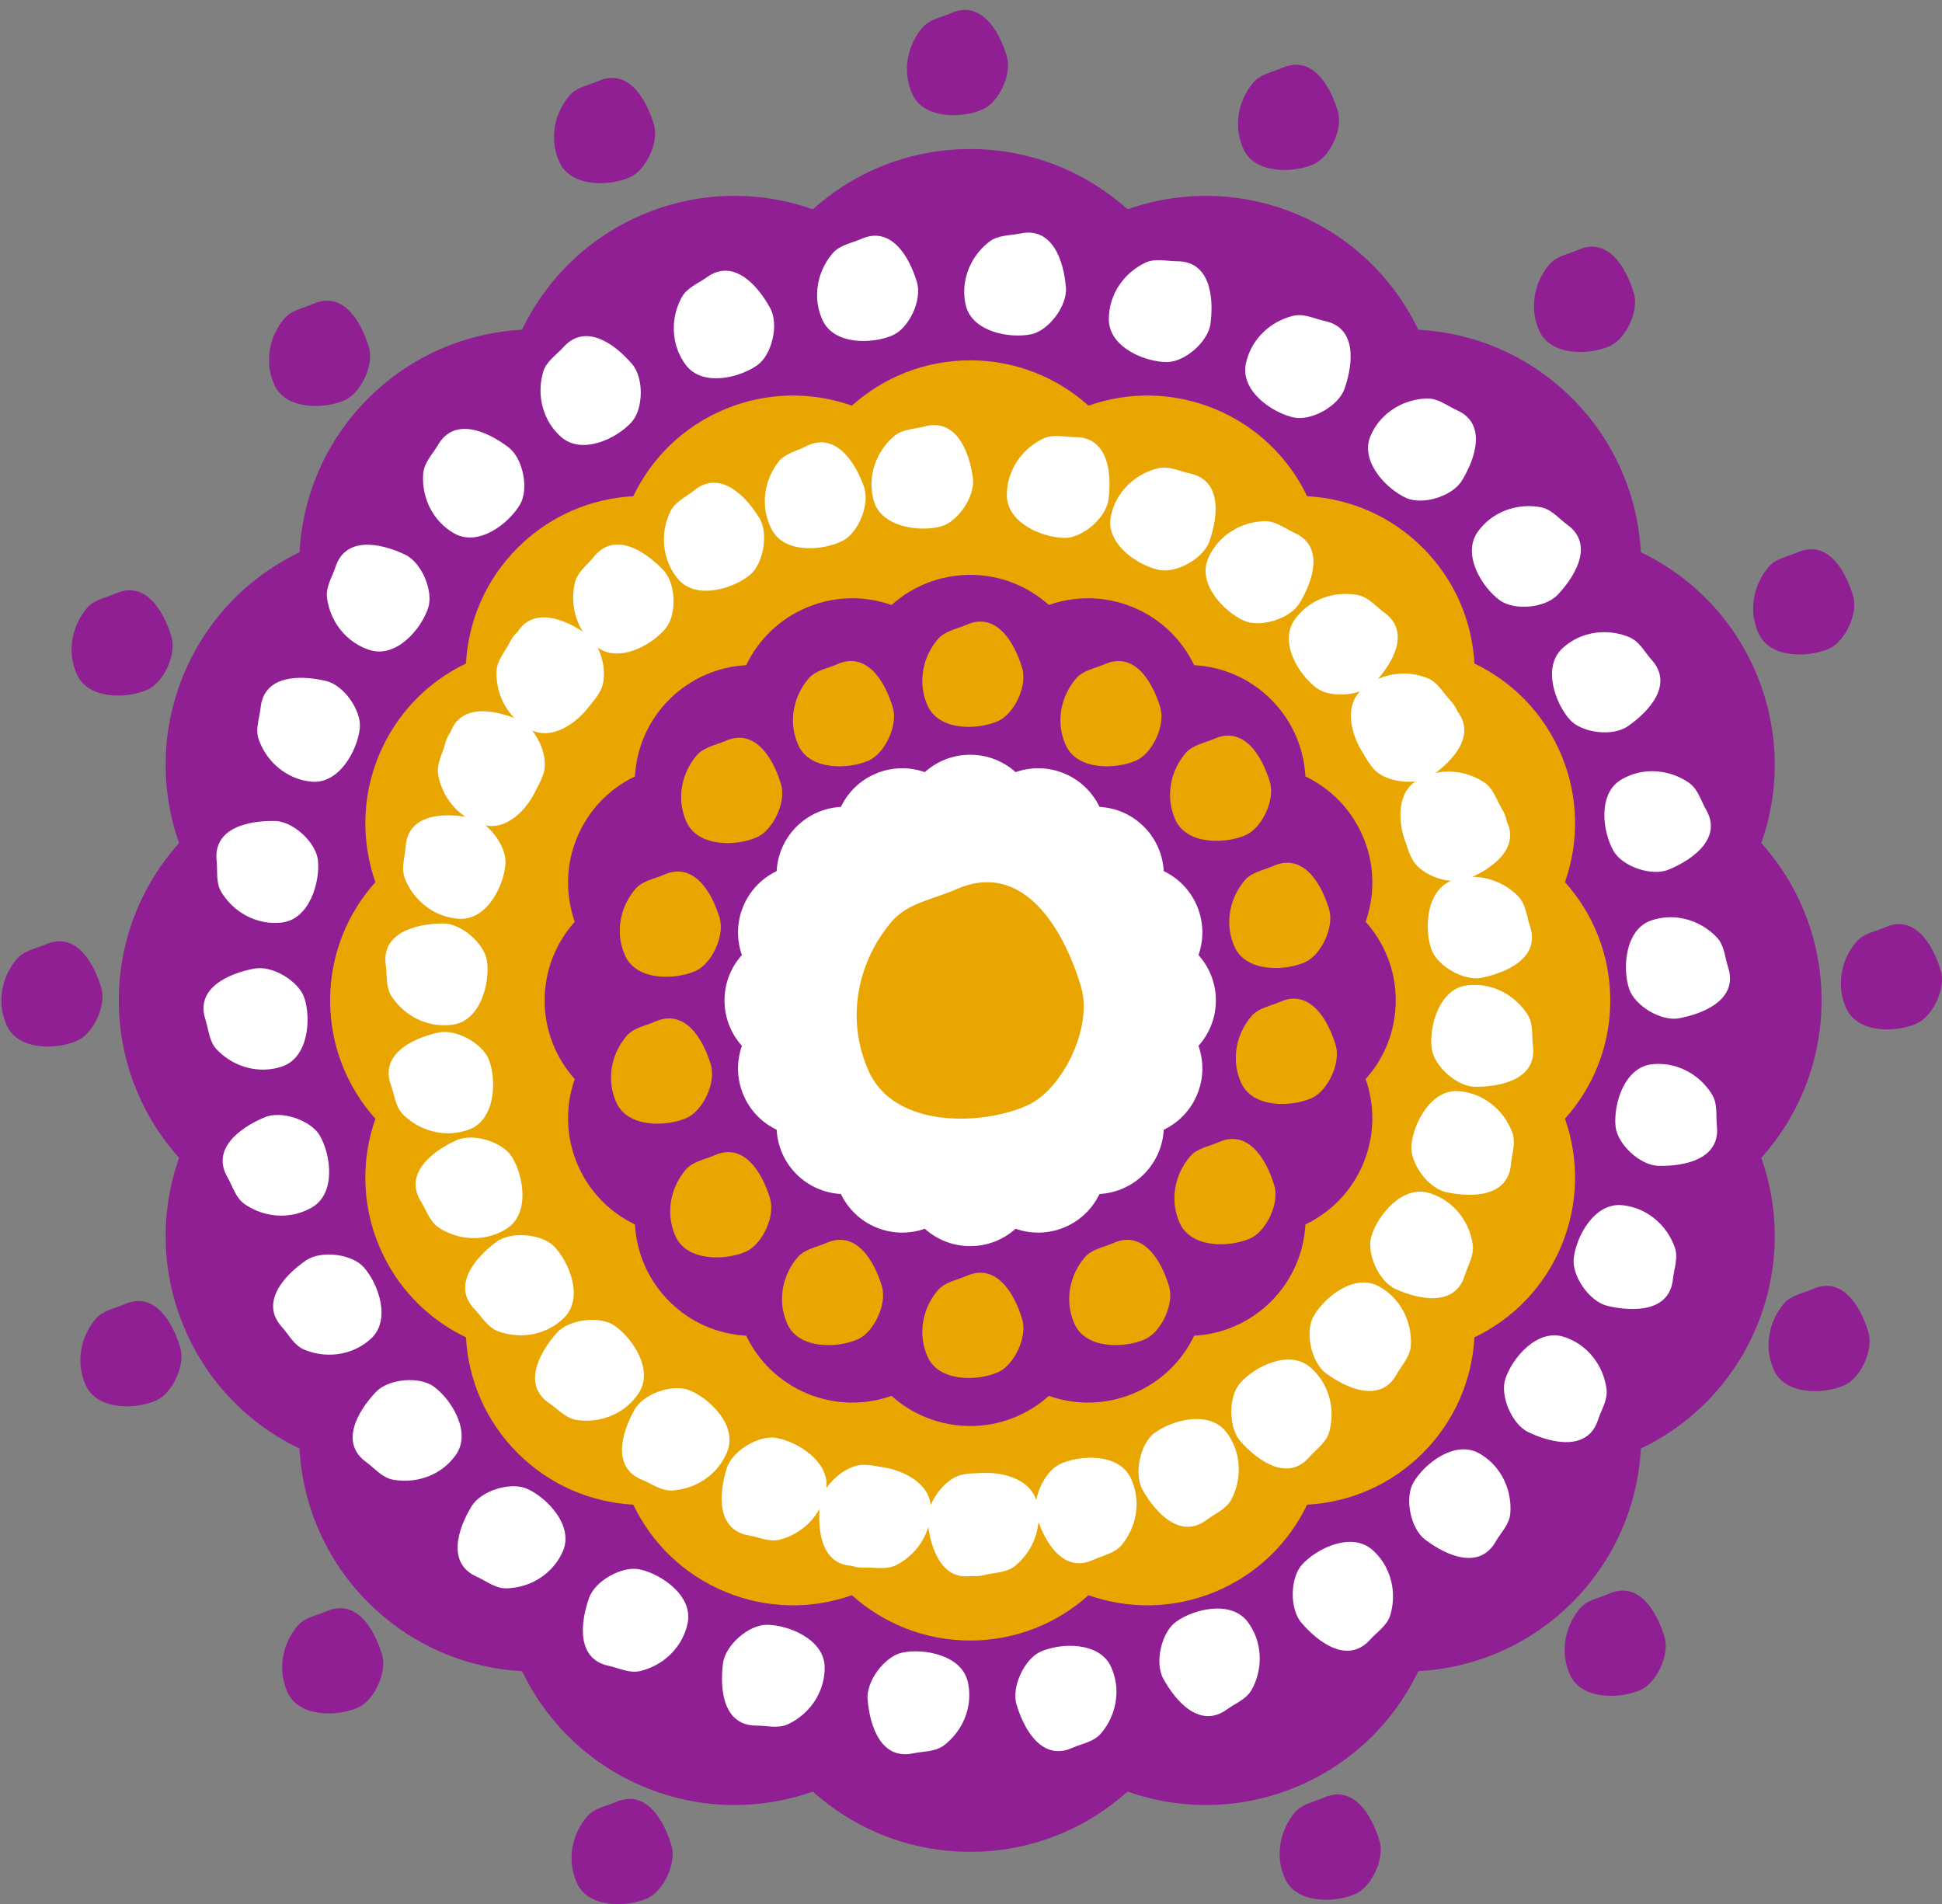
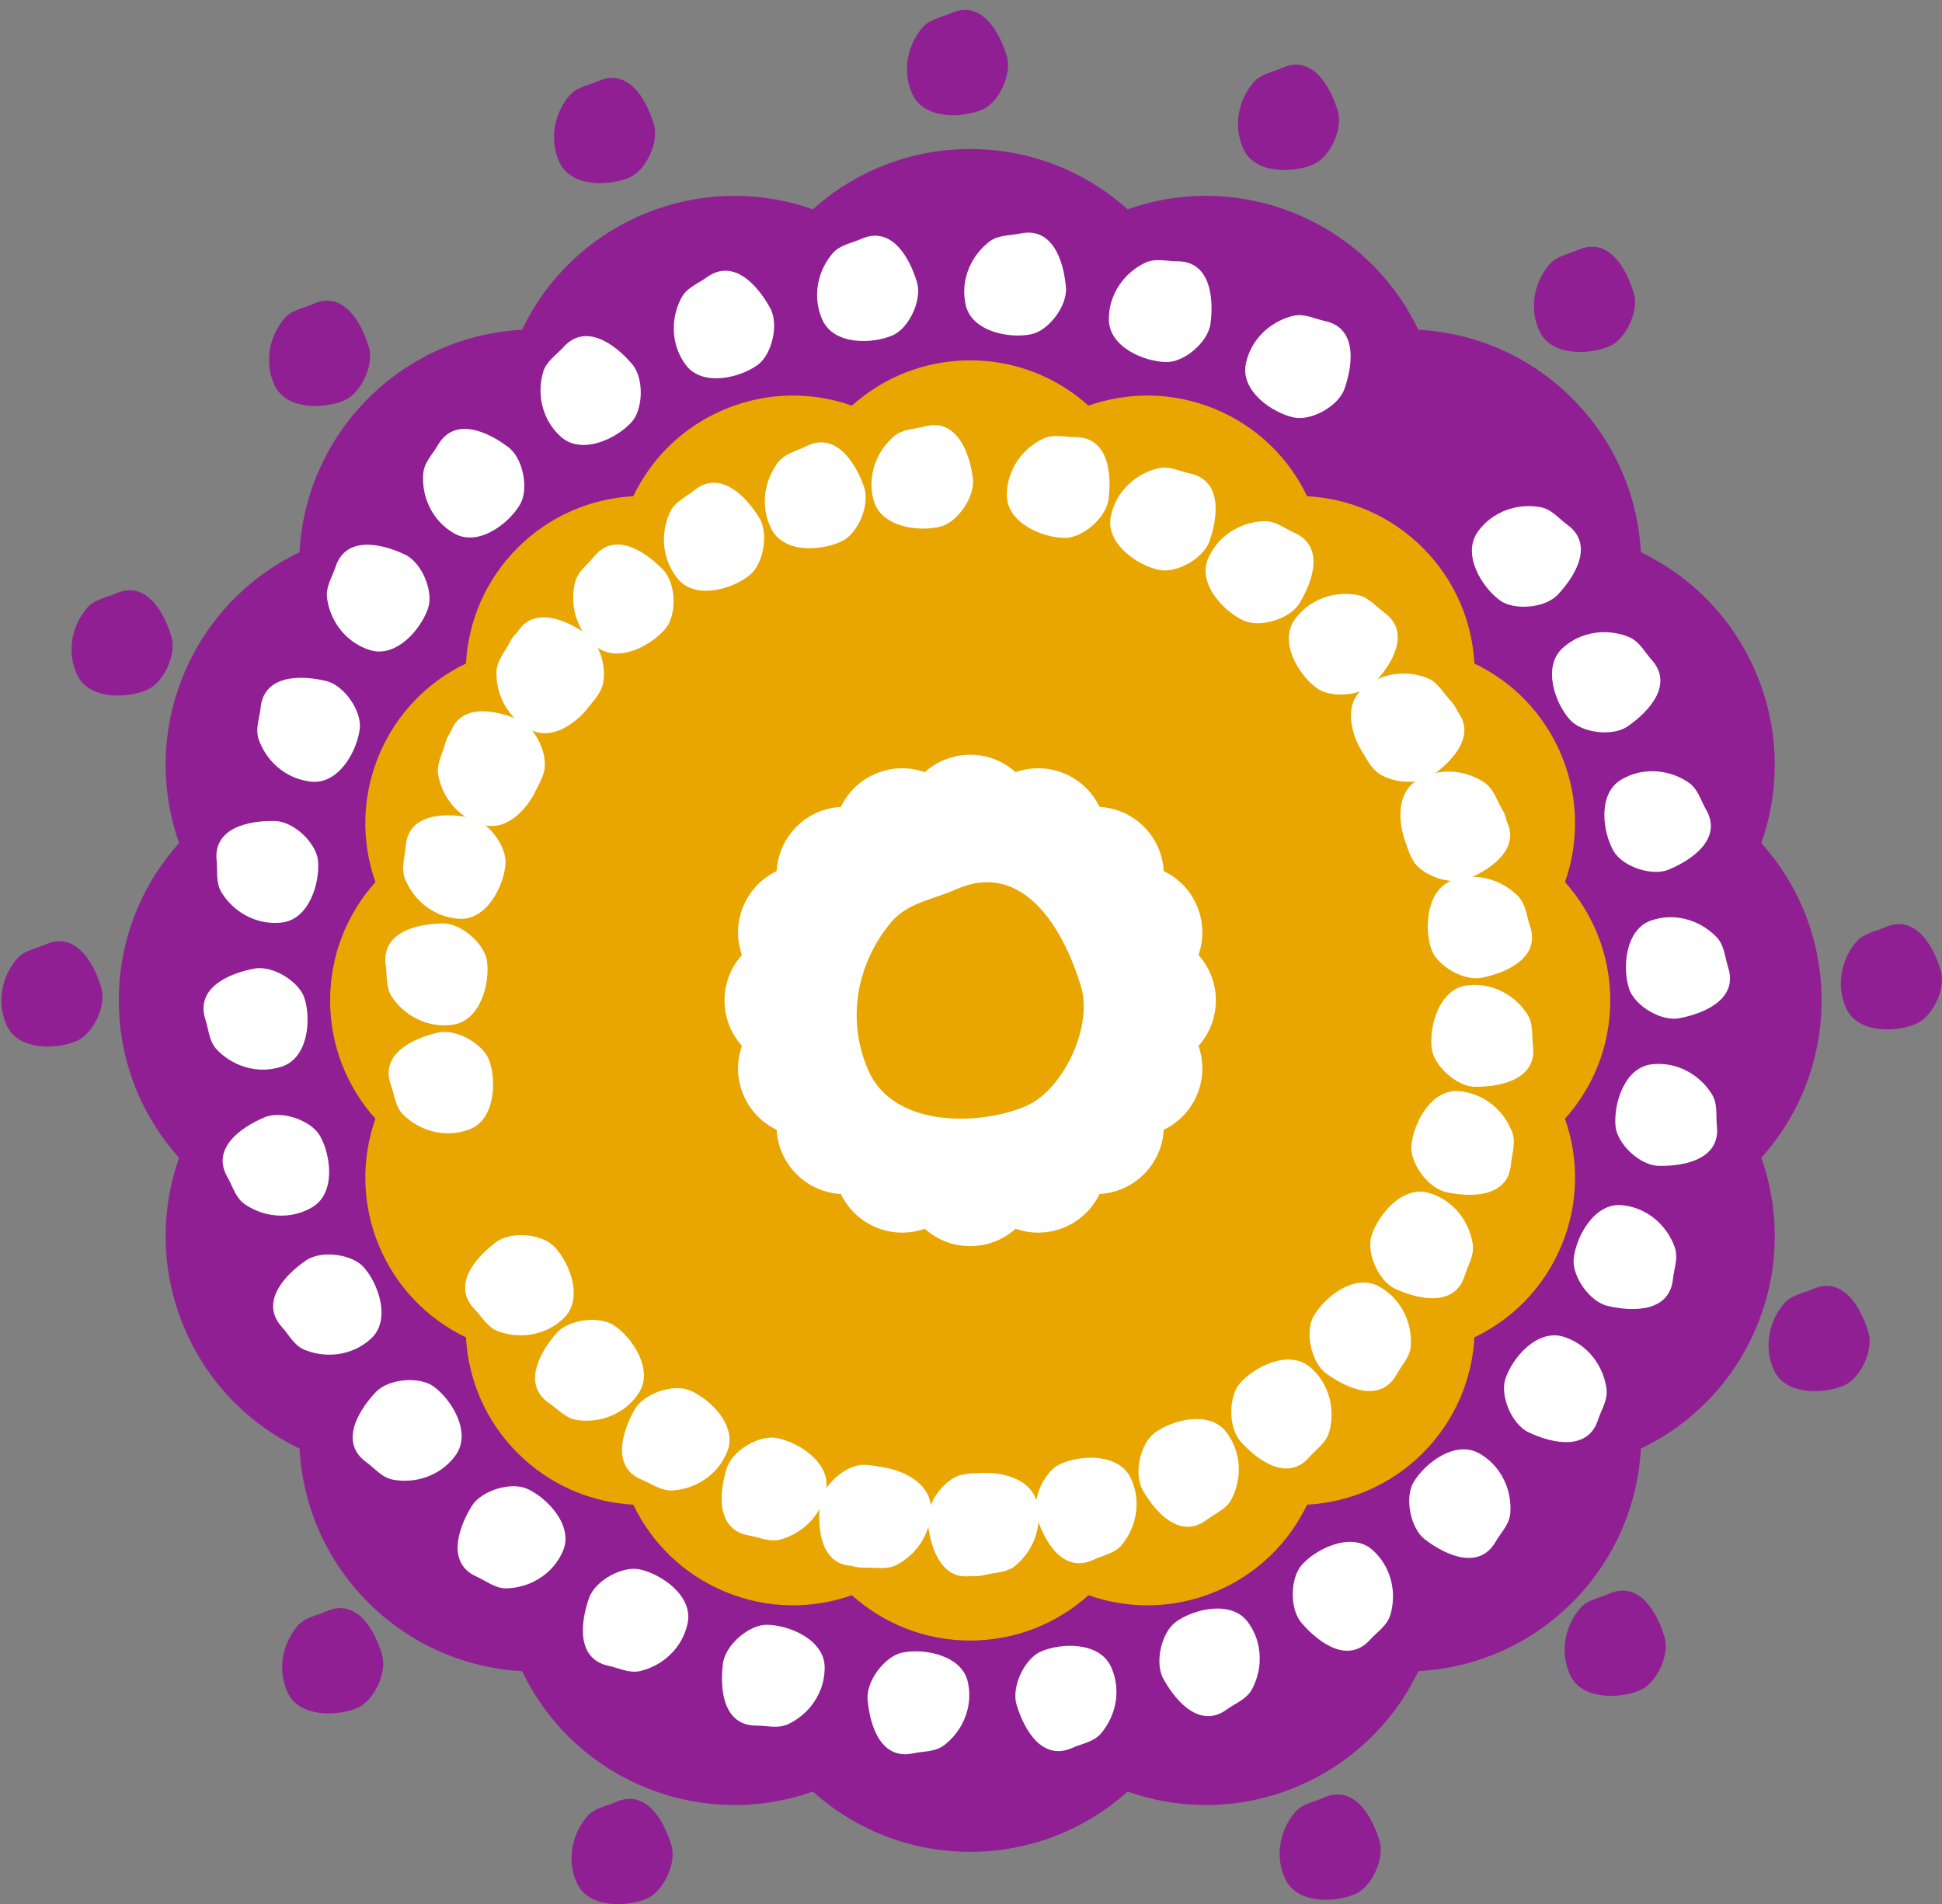
<svg xmlns="http://www.w3.org/2000/svg" fill="#000000" height="2362" preserveAspectRatio="xMidYMid meet" version="1" viewBox="-1.7 -12.3 2409.0 2362.0" width="2409" zoomAndPan="magnify">
  <rect x="-1.7" y="-12.3" width="2409.0" height="2362.0" fill="#808080" stroke="none" />
  <defs>
    <clipPath id="a">
      <path d="M 2281 1134 L 2407.262 1134 L 2407.262 1265 L 2281 1265 Z M 2281 1134" />
    </clipPath>
    <clipPath id="b">
      <path d="M 707 2219 L 833 2219 L 833 2349.691 L 707 2349.691 Z M 707 2219" />
    </clipPath>
  </defs>
  <g>
    <g id="change1_3">
      <path d="M 1201.801 172.57 C 1276.82 172.57 1345.238 200.852 1397.012 247.309 C 1462.609 224.199 1536.641 224.25 1605.961 252.961 C 1675.262 281.672 1727.648 333.98 1757.691 396.719 C 1827.16 400.461 1895.539 428.852 1948.578 481.898 C 2001.621 534.941 2030.012 603.32 2033.762 672.781 C 2096.488 702.82 2148.801 755.211 2177.52 824.512 C 2206.23 893.828 2206.27 967.859 2183.16 1033.469 C 2229.629 1085.238 2257.898 1153.648 2257.898 1228.68 C 2257.898 1303.691 2229.629 1372.109 2183.16 1423.879 C 2206.27 1489.48 2206.23 1563.512 2177.512 1632.828 C 2148.801 1702.141 2096.488 1754.52 2033.762 1784.559 C 2030.012 1854.031 2001.621 1922.41 1948.578 1975.461 C 1895.539 2028.512 1827.16 2056.879 1757.691 2060.629 C 1727.648 2123.371 1675.262 2175.68 1605.961 2204.391 C 1536.641 2233.102 1462.609 2233.141 1397.012 2210.031 C 1345.238 2256.5 1276.82 2284.77 1201.801 2284.77 C 1126.781 2284.77 1058.359 2256.5 1006.59 2210.031 C 940.988 2233.141 866.957 2233.102 797.645 2204.391 C 728.336 2175.672 675.945 2123.359 645.906 2060.629 C 576.445 2056.879 508.066 2028.488 455.02 1975.461 C 401.977 1922.398 373.594 1854.031 369.844 1784.559 C 307.105 1754.52 254.801 1702.141 226.086 1632.828 C 197.379 1563.512 197.328 1489.48 220.441 1423.879 C 173.98 1372.109 145.695 1303.691 145.695 1228.68 C 145.695 1153.648 173.98 1085.238 220.441 1033.469 C 197.328 967.859 197.379 893.828 226.086 824.52 C 254.801 755.211 307.109 702.82 369.844 672.781 C 373.594 603.32 401.977 534.941 455.02 481.898 C 508.066 428.852 576.445 400.469 645.906 396.719 C 675.945 333.98 728.336 281.672 797.645 252.961 C 866.957 224.25 940.988 224.199 1006.602 247.32 C 1058.359 200.859 1126.781 172.57 1201.801 172.57" fill="#901f93" fill-rule="evenodd" />
    </g>
    <g id="change2_1">
      <path d="M 1201.801 434.68 C 1258.199 434.68 1309.641 455.941 1348.551 490.871 C 1397.879 473.488 1453.539 473.531 1505.641 495.109 C 1557.75 516.699 1597.141 556.031 1619.738 603.199 C 1671.949 606.012 1723.359 627.352 1763.238 667.23 C 1803.121 707.109 1824.469 758.52 1827.281 810.738 C 1874.449 833.328 1913.781 872.711 1935.359 924.828 C 1956.949 976.93 1956.98 1032.59 1939.602 1081.922 C 1974.539 1120.828 1995.801 1172.27 1995.801 1228.68 C 1995.801 1285.07 1974.539 1336.52 1939.602 1375.43 C 1956.98 1424.75 1956.949 1480.422 1935.359 1532.531 C 1913.781 1584.629 1874.441 1624.012 1827.281 1646.609 C 1824.469 1698.828 1803.121 1750.23 1763.238 1790.121 C 1723.359 1830 1671.961 1851.34 1619.738 1854.148 C 1597.141 1901.32 1557.762 1940.648 1505.66 1962.23 C 1453.539 1983.82 1397.879 1983.859 1348.551 1966.469 C 1309.641 2001.41 1258.199 2022.672 1201.801 2022.672 C 1145.398 2022.672 1093.961 2001.41 1055.039 1966.469 C 1005.719 1983.859 950.059 1983.82 897.949 1962.23 C 845.844 1940.648 806.457 1901.32 783.867 1854.148 C 731.648 1851.34 680.246 1830 640.359 1790.109 C 600.473 1750.23 579.141 1698.828 576.32 1646.609 C 529.148 1624.012 489.824 1584.629 468.238 1532.531 C 446.656 1480.422 446.613 1424.75 463.996 1375.43 C 429.062 1336.52 407.801 1285.07 407.801 1228.68 C 407.801 1172.27 429.062 1120.828 463.996 1081.922 C 446.621 1032.59 446.66 976.93 468.246 924.828 C 489.824 872.711 529.152 833.328 576.32 810.738 C 579.141 758.52 600.473 707.109 640.359 667.23 C 680.246 627.352 731.648 606.012 783.867 603.199 C 806.457 556.02 845.844 516.699 897.949 495.109 C 950.059 473.531 1005.719 473.488 1055.039 490.871 C 1093.961 455.941 1145.398 434.68 1201.801 434.68" fill="#e9a600" fill-rule="evenodd" />
    </g>
    <g id="change1_4">
-       <path d="M 1201.801 700.781 C 1239.301 700.781 1273.5 714.91 1299.371 738.141 C 1332.16 726.578 1369.172 726.621 1403.809 740.969 C 1438.461 755.309 1464.648 781.461 1479.66 812.82 C 1514.391 814.699 1548.559 828.879 1575.078 855.398 C 1601.59 881.91 1615.781 916.09 1617.648 950.809 C 1649.012 965.828 1675.16 992.012 1689.52 1026.66 C 1703.859 1061.301 1703.891 1098.309 1692.328 1131.102 C 1715.559 1156.98 1729.691 1191.18 1729.691 1228.68 C 1729.691 1266.172 1715.559 1300.371 1692.328 1326.238 C 1703.891 1359.051 1703.859 1396.039 1689.52 1430.68 C 1675.16 1465.328 1649.012 1491.52 1617.648 1506.539 C 1615.781 1541.262 1601.59 1575.43 1575.078 1601.949 C 1548.559 1628.461 1514.391 1642.648 1479.66 1644.531 C 1464.648 1675.879 1438.461 1702.039 1403.809 1716.391 C 1369.172 1730.73 1332.16 1730.77 1299.371 1719.199 C 1273.5 1742.43 1239.301 1756.57 1201.801 1756.57 C 1164.301 1756.57 1130.102 1742.43 1104.23 1719.199 C 1071.43 1730.77 1034.43 1730.73 999.785 1716.391 C 965.141 1702.039 938.953 1675.879 923.941 1644.531 C 889.215 1642.648 855.035 1628.461 828.523 1601.949 C 802.012 1575.43 787.82 1541.262 785.945 1506.539 C 754.59 1491.52 728.445 1465.328 714.09 1430.68 C 699.742 1396.039 699.715 1359.051 711.273 1326.238 C 688.043 1300.371 673.91 1266.172 673.91 1228.68 C 673.91 1191.18 688.043 1156.98 711.273 1131.102 C 699.715 1098.309 699.742 1061.301 714.09 1026.66 C 728.445 992.012 754.59 965.828 785.945 950.809 C 787.82 916.09 802.012 881.91 828.523 855.398 C 855.035 828.879 889.215 814.699 923.941 812.82 C 938.953 781.461 965.141 755.309 999.785 740.969 C 1034.43 726.621 1071.441 726.578 1104.23 738.141 C 1130.102 714.922 1164.301 700.781 1201.801 700.781" fill="#901f93" fill-rule="evenodd" />
-     </g>
+       </g>
    <g id="change3_1">
      <path d="M 1201.801 923.91 C 1223.449 923.91 1243.191 932.07 1258.129 945.48 C 1277.059 938.809 1298.43 938.828 1318.43 947.109 C 1338.43 955.391 1353.539 970.488 1362.219 988.59 C 1382.262 989.68 1402 997.859 1417.301 1013.172 C 1432.609 1028.48 1440.801 1048.211 1441.879 1068.262 C 1459.98 1076.93 1475.078 1092.051 1483.371 1112.039 C 1491.648 1132.051 1491.672 1153.41 1484.988 1172.34 C 1498.398 1187.281 1506.559 1207.02 1506.559 1228.68 C 1506.559 1250.32 1498.398 1270.059 1484.988 1285 C 1491.672 1303.93 1491.648 1325.301 1483.371 1345.301 C 1475.078 1365.309 1459.98 1380.43 1441.879 1389.09 C 1440.801 1409.129 1432.609 1428.871 1417.301 1444.172 C 1402 1459.48 1382.262 1467.672 1362.219 1468.762 C 1353.539 1486.859 1338.43 1501.961 1318.43 1510.238 C 1298.43 1518.52 1277.059 1518.539 1258.129 1511.871 C 1243.191 1525.281 1223.449 1533.43 1201.801 1533.43 C 1180.148 1533.43 1160.41 1525.281 1145.469 1511.871 C 1126.539 1518.539 1105.18 1518.52 1085.172 1510.238 C 1065.18 1501.961 1050.059 1486.859 1041.391 1468.762 C 1021.34 1467.672 1001.609 1459.48 986.301 1444.172 C 970.996 1428.871 962.801 1409.129 961.723 1389.09 C 943.613 1380.43 928.523 1365.309 920.238 1345.301 C 911.953 1325.301 911.934 1303.93 918.609 1285 C 905.195 1270.059 897.035 1250.32 897.035 1228.68 C 897.035 1207.02 905.195 1187.281 918.609 1172.34 C 911.934 1153.41 911.953 1132.051 920.238 1112.051 C 928.523 1092.051 943.621 1076.93 961.723 1068.262 C 962.801 1048.211 970.996 1028.48 986.301 1013.172 C 1001.609 997.859 1021.34 989.68 1041.391 988.59 C 1050.059 970.488 1065.18 955.391 1085.172 947.109 C 1105.18 938.828 1126.539 938.809 1145.469 945.48 C 1160.41 932.07 1180.148 923.91 1201.801 923.91" fill="#ffffff" fill-rule="evenodd" />
    </g>
    <g id="change3_2">
      <path d="M 1373.801 383.781 C 1373.801 418.539 1418.59 436.801 1445.961 436.801 C 1467.719 436.801 1496.98 411.91 1499.922 389.012 C 1504.328 354.711 1498.648 311.77 1458.691 311.77 C 1445.102 311.77 1431.328 307.602 1418.672 313.73 C 1408.301 318.738 1398.961 325.98 1391.52 334.941 C 1380.629 348.039 1373.801 364.84 1373.801 383.781" fill="#ffffff" fill-rule="evenodd" />
    </g>
    <g id="change3_3">
      <path d="M 1247.281 601.91 C 1247.281 636.68 1292.07 654.949 1319.441 654.949 C 1341.199 654.949 1370.461 630.039 1373.398 607.148 C 1377.82 572.859 1372.121 529.898 1332.18 529.898 C 1318.578 529.898 1304.809 525.738 1292.148 531.859 C 1281.789 536.879 1272.449 544.109 1264.988 553.078 C 1254.109 566.18 1247.281 582.969 1247.281 601.91" fill="#ffffff" fill-rule="evenodd" />
    </g>
    <g id="change3_4">
      <path d="M 1376.32 627.77 C 1369.09 661.77 1409.102 688.949 1435.871 694.641 C 1457.16 699.16 1490.961 680.891 1498.59 659.109 C 1510.051 626.48 1513.398 583.281 1474.328 574.98 C 1461.039 572.148 1448.422 565.219 1434.77 568.578 C 1423.59 571.32 1412.941 576.461 1403.801 583.68 C 1390.43 594.23 1380.262 609.238 1376.32 627.77" fill="#ffffff" fill-rule="evenodd" />
    </g>
    <g id="change3_5">
      <path d="M 1497.18 679.891 C 1483.039 711.648 1516.52 746.551 1541.52 757.68 C 1561.398 766.531 1598.27 755.691 1610.27 735.98 C 1628.238 706.43 1640.52 664.879 1604.02 648.629 C 1591.602 643.102 1580.711 633.699 1566.66 634.148 C 1555.148 634.512 1543.68 637.32 1533.219 642.48 C 1517.949 650.02 1504.879 662.578 1497.18 679.891" fill="#ffffff" fill-rule="evenodd" />
    </g>
    <g id="change3_6">
      <path d="M 1604.531 755.988 C 1584.102 784.109 1609.602 825.219 1631.738 841.301 C 1649.34 854.09 1687.641 851.148 1703.48 834.359 C 1727.219 809.199 1747.859 771.109 1715.539 747.621 C 1704.531 739.641 1695.84 728.18 1682.012 725.691 C 1670.68 723.66 1658.859 724.012 1647.559 726.891 C 1631.059 731.09 1615.672 740.66 1604.531 755.988" fill="#ffffff" fill-rule="evenodd" />
    </g>
    <g id="change3_7">
      <path d="M 1693.719 852.75 C 1667.898 876.012 1684.289 921.512 1702.602 941.859 C 1717.16 958.031 1755.25 963.109 1774.219 949.98 C 1802.672 930.309 1830.77 897.34 1804.039 867.641 C 1794.949 857.551 1788.828 844.531 1775.809 839.23 C 1765.148 834.879 1753.52 832.77 1741.871 833.238 C 1724.852 833.91 1707.801 840.078 1693.719 852.75" fill="#ffffff" fill-rule="evenodd" />
    </g>
    <g id="change3_8">
      <path d="M 1760.859 965.941 C 1730.762 983.32 1737.32 1031.25 1751.012 1054.949 C 1761.891 1073.789 1798.09 1086.68 1819.391 1077.781 C 1851.289 1064.461 1885.648 1038.051 1865.66 1003.449 C 1858.871 991.68 1855.59 977.68 1843.949 969.781 C 1834.441 963.309 1823.488 958.828 1812 956.859 C 1795.219 953.988 1777.262 956.469 1760.859 965.941" fill="#ffffff" fill-rule="evenodd" />
    </g>
    <g id="change3_9">
      <path d="M 1686.871 843.711 C 1661.461 867.43 1678.672 912.629 1697.34 932.641 C 1712.199 948.551 1750.371 952.941 1769.109 939.469 C 1797.191 919.289 1824.711 885.828 1797.441 856.621 C 1788.16 846.691 1781.809 833.781 1768.699 828.711 C 1757.961 824.551 1746.281 822.648 1734.66 823.328 C 1717.641 824.309 1700.711 830.789 1686.871 843.711" fill="#ffffff" fill-rule="evenodd" />
    </g>
    <g id="change3_10">
      <path d="M 1756.031 955.68 C 1726.238 973.602 1733.68 1021.391 1747.781 1044.84 C 1759.012 1063.488 1795.43 1075.719 1816.559 1066.441 C 1848.219 1052.539 1882.102 1025.52 1861.5 991.289 C 1854.488 979.641 1850.949 965.699 1839.18 958.012 C 1829.551 951.719 1818.52 947.441 1807 945.672 C 1790.172 943.102 1772.262 945.91 1756.031 955.68" fill="#ffffff" fill-rule="evenodd" />
    </g>
    <g id="change3_11">
      <path d="M 1800.398 1079.57 C 1767.531 1090.91 1764.871 1139.199 1773.801 1165.07 C 1780.898 1185.641 1813.98 1205.191 1836.578 1200.5 C 1870.441 1193.488 1909.18 1174.102 1896.16 1136.328 C 1891.73 1123.488 1891.172 1109.121 1881.25 1099.148 C 1873.141 1090.988 1863.25 1084.512 1852.34 1080.391 C 1836.41 1074.371 1818.309 1073.391 1800.398 1079.57" fill="#ffffff" fill-rule="evenodd" />
    </g>
    <g id="change3_12">
      <path d="M 1818.039 1209.98 C 1783.539 1214.238 1770.898 1260.93 1774.238 1288.09 C 1776.91 1309.691 1805.199 1335.68 1828.281 1335.789 C 1862.859 1335.969 1904.789 1325.07 1899.91 1285.422 C 1898.238 1271.941 1900.68 1257.762 1893.051 1245.941 C 1886.82 1236.281 1878.48 1227.879 1868.68 1221.59 C 1854.34 1212.391 1836.84 1207.672 1818.039 1209.98" fill="#ffffff" fill-rule="evenodd" />
    </g>
    <g id="change3_13">
      <path d="M 1808.18 1341.211 C 1773.551 1338.211 1751.48 1381.25 1749.109 1408.512 C 1747.23 1430.199 1769.488 1461.488 1792.039 1466.41 C 1825.828 1473.77 1869.109 1471.82 1872.57 1432.02 C 1873.75 1418.488 1879.078 1405.121 1874.078 1391.98 C 1869.98 1381.23 1863.59 1371.281 1855.301 1363.09 C 1843.191 1351.121 1827.051 1342.859 1808.18 1341.211" fill="#ffffff" fill-rule="evenodd" />
    </g>
    <g id="change3_14">
      <path d="M 1771.25 1467.539 C 1738.012 1457.379 1707.461 1494.898 1699.469 1521.07 C 1693.121 1541.879 1708.398 1577.141 1729.441 1586.641 C 1760.961 1600.859 1803.699 1607.949 1815.359 1569.738 C 1819.32 1556.738 1827.309 1544.789 1825.16 1530.891 C 1823.391 1519.52 1819.191 1508.469 1812.801 1498.73 C 1803.441 1484.488 1789.371 1473.059 1771.25 1467.539" fill="#ffffff" fill-rule="evenodd" />
    </g>
    <g id="change3_15">
      <path d="M 1708.871 1583.41 C 1678.461 1566.578 1640.781 1596.922 1627.531 1620.859 C 1616.988 1639.891 1624.602 1677.551 1643.211 1691.219 C 1671.07 1711.691 1711.41 1727.512 1730.762 1692.559 C 1737.34 1680.672 1747.648 1670.629 1748.422 1656.59 C 1749.051 1645.102 1747.25 1633.422 1743.02 1622.559 C 1736.828 1606.691 1725.441 1592.578 1708.871 1583.41" fill="#ffffff" fill-rule="evenodd" />
    </g>
    <g id="change3_16">
      <path d="M 1623.762 1683.82 C 1597.52 1661.039 1554.359 1682.879 1536.422 1703.551 C 1522.148 1719.969 1521.77 1758.391 1537.129 1775.621 C 1560.129 1801.441 1596.289 1825.309 1622.48 1795.141 C 1631.398 1784.871 1643.57 1777.199 1647.238 1763.629 C 1650.25 1752.52 1650.922 1740.711 1649.039 1729.211 C 1646.281 1712.398 1638.07 1696.238 1623.762 1683.82" fill="#ffffff" fill-rule="evenodd" />
    </g>
    <g id="change3_17">
      <path d="M 1519.641 1764.309 C 1498.699 1736.559 1451.949 1748.961 1430.102 1765.441 C 1412.73 1778.539 1404.371 1816.039 1415.809 1836.09 C 1432.941 1866.129 1463.352 1896.988 1495.238 1872.922 C 1506.102 1864.738 1519.602 1859.762 1526.02 1847.25 C 1531.27 1837.012 1534.359 1825.609 1534.922 1813.961 C 1535.711 1796.949 1531.051 1779.441 1519.641 1764.309" fill="#ffffff" fill-rule="evenodd" />
    </g>
    <g id="change3_18">
      <path d="M 1401.059 1821.34 C 1386.352 1789.84 1338.031 1792.238 1313.23 1803.82 C 1293.52 1813.031 1277.551 1847.969 1284.559 1869.961 C 1295.07 1902.91 1318.41 1939.41 1354.609 1922.512 C 1366.922 1916.762 1381.16 1914.699 1390.031 1903.801 C 1397.301 1894.871 1402.711 1884.359 1405.672 1873.078 C 1409.98 1856.609 1409.059 1838.5 1401.059 1821.34" fill="#ffffff" fill-rule="evenodd" />
    </g>
    <g id="change3_19">
      <path d="M 1273.191 1852.52 C 1265.359 1818.648 1217.609 1810.961 1190.941 1817.129 C 1169.738 1822.031 1146.852 1852.891 1149.141 1875.852 C 1152.578 1910.262 1167.809 1950.82 1206.73 1941.82 C 1219.98 1938.75 1234.32 1939.711 1245.281 1930.879 C 1254.238 1923.66 1261.719 1914.5 1266.961 1904.09 C 1274.602 1888.871 1277.469 1870.969 1273.191 1852.52" fill="#ffffff" fill-rule="evenodd" />
    </g>
    <g id="change3_20">
      <path d="M 1141.648 1856.43 C 1141.02 1821.68 1095.91 1804.211 1068.559 1804.711 C 1046.801 1805.109 1017.988 1830.52 1015.461 1853.469 C 1011.672 1887.84 1018.129 1930.68 1058.078 1929.961 C 1071.66 1929.711 1085.512 1933.629 1098.051 1927.27 C 1108.32 1922.078 1117.539 1914.672 1124.828 1905.578 C 1135.469 1892.281 1141.988 1875.359 1141.648 1856.43" fill="#ffffff" fill-rule="evenodd" />
    </g>
    <g id="change3_21">
      <path d="M 1284.422 1850.891 C 1275.969 1817.172 1228.09 1810.352 1201.551 1816.988 C 1180.441 1822.281 1158.102 1853.551 1160.809 1876.461 C 1164.871 1910.809 1180.828 1951.09 1219.578 1941.371 C 1232.762 1938.07 1247.141 1938.762 1257.93 1929.75 C 1266.75 1922.359 1274.07 1913.07 1279.121 1902.57 C 1286.488 1887.211 1289.031 1869.27 1284.422 1850.891" fill="#ffffff" fill-rule="evenodd" />
    </g>
    <g id="change3_22">
      <path d="M 1152.969 1857.18 C 1151.719 1822.441 1106.301 1805.801 1078.961 1806.789 C 1057.211 1807.57 1028.871 1833.512 1026.75 1856.488 C 1023.57 1890.922 1030.809 1933.641 1070.738 1932.199 C 1084.32 1931.711 1098.23 1935.371 1110.66 1928.789 C 1120.828 1923.422 1129.91 1915.852 1137.031 1906.621 C 1147.441 1893.129 1153.66 1876.109 1152.969 1857.18" fill="#ffffff" fill-rule="evenodd" />
    </g>
    <g id="change3_23">
      <path d="M 1023.09 1835.988 C 1029.078 1801.75 988.121 1776.02 961.16 1771.309 C 939.73 1767.551 906.609 1787.039 899.766 1809.078 C 889.5 1842.09 887.695 1885.391 927.051 1892.27 C 940.434 1894.621 953.281 1901.102 966.805 1897.25 C 977.879 1894.102 988.332 1888.59 997.219 1881.039 C 1010.199 1870.012 1019.82 1854.648 1023.09 1835.988" fill="#ffffff" fill-rule="evenodd" />
    </g>
    <g id="change3_24">
      <path d="M 900.445 1788.262 C 913.434 1756.02 878.707 1722.34 853.324 1712.121 C 833.141 1703.988 796.695 1716.16 785.41 1736.289 C 768.512 1766.461 757.742 1808.43 794.801 1823.359 C 807.41 1828.43 818.629 1837.43 832.656 1836.48 C 844.141 1835.711 855.512 1832.488 865.777 1826.949 C 880.766 1818.859 893.371 1805.828 900.445 1788.262" fill="#ffffff" fill-rule="evenodd" />
    </g>
    <g id="change3_25">
      <path d="M 790.406 1716.078 C 809.812 1687.238 782.848 1647.078 760.145 1631.809 C 742.09 1619.66 703.914 1623.98 688.695 1641.328 C 665.887 1667.32 646.625 1706.129 679.781 1728.441 C 691.047 1736.02 700.156 1747.172 714.074 1749.148 C 725.469 1750.781 737.262 1749.988 748.445 1746.711 C 764.789 1741.922 779.828 1731.801 790.406 1716.078" fill="#ffffff" fill-rule="evenodd" />
    </g>
    <g id="change3_26">
      <path d="M 697.781 1622.602 C 722.758 1598.41 704.734 1553.531 685.699 1533.871 C 670.562 1518.238 632.324 1514.531 613.828 1528.328 C 586.113 1549.02 559.211 1582.98 587 1611.68 C 596.445 1621.449 603.035 1634.23 616.238 1639.078 C 627.051 1643.039 638.75 1644.711 650.367 1643.84 C 667.355 1642.551 684.168 1635.762 697.781 1622.602" fill="#ffffff" fill-rule="evenodd" />
    </g>
    <g id="change3_27">
-       <path d="M 626.613 1511.891 C 656.074 1493.441 647.773 1445.789 633.242 1422.602 C 621.691 1404.148 585.059 1392.578 564.094 1402.238 C 532.688 1416.711 499.312 1444.328 520.523 1478.191 C 527.734 1489.711 531.52 1503.59 543.426 1511.051 C 553.176 1517.18 564.273 1521.262 575.82 1522.82 C 592.703 1525.09 610.562 1521.961 626.613 1511.891" fill="#ffffff" fill-rule="evenodd" />
-     </g>
+       </g>
    <g id="change3_28">
      <path d="M 580.02 1388.82 C 612.672 1376.898 614.465 1328.559 605.074 1302.859 C 597.605 1282.422 564.18 1263.469 541.672 1268.559 C 507.938 1276.18 469.543 1296.27 483.25 1333.801 C 487.91 1346.559 488.73 1360.922 498.824 1370.711 C 507.086 1378.719 517.098 1385.02 528.07 1388.941 C 544.109 1394.672 562.227 1395.32 580.02 1388.82" fill="#ffffff" fill-rule="evenodd" />
    </g>
    <g id="change3_29">
      <path d="M 560.027 1258.738 C 594.449 1253.871 606.254 1206.969 602.406 1179.859 C 599.355 1158.32 570.598 1132.84 547.523 1133.141 C 512.945 1133.578 471.211 1145.238 476.82 1184.801 C 478.727 1198.262 476.543 1212.48 484.379 1224.148 C 490.793 1233.699 499.273 1241.949 509.191 1248.059 C 523.691 1257 541.277 1261.398 560.027 1258.738" fill="#ffffff" fill-rule="evenodd" />
    </g>
    <g id="change3_30">
      <path d="M 567.523 1127.352 C 602.203 1129.738 623.5 1086.309 625.375 1059.012 C 626.867 1037.301 604.035 1006.41 581.402 1001.898 C 547.488 995.141 504.246 997.871 501.508 1037.73 C 500.57 1051.289 495.477 1064.738 500.719 1077.789 C 505.012 1088.469 511.586 1098.289 520.016 1106.34 C 532.336 1118.09 548.621 1126.059 567.523 1127.352" fill="#ffffff" fill-rule="evenodd" />
    </g>
    <g id="change3_31">
      <path d="M 602.172 1000.398 C 635.594 1009.941 665.453 971.891 672.969 945.578 C 678.941 924.648 663.031 889.68 641.828 880.559 C 610.059 866.91 567.195 860.578 556.227 899 C 552.496 912.07 544.715 924.172 547.133 938.02 C 549.105 949.359 553.5 960.34 560.066 969.961 C 569.68 984.02 583.953 995.199 602.172 1000.398" fill="#ffffff" fill-rule="evenodd" />
    </g>
    <g id="change3_32">
      <path d="M 662.453 883.422 C 693.168 899.699 730.285 868.691 743.105 844.512 C 753.301 825.281 745.008 787.77 726.164 774.449 C 697.926 754.48 657.316 739.391 638.598 774.68 C 632.234 786.691 622.109 796.91 621.59 810.961 C 621.16 822.461 623.176 834.109 627.605 844.891 C 634.082 860.648 645.719 874.551 662.453 883.422" fill="#ffffff" fill-rule="evenodd" />
    </g>
    <g id="change3_33">
      <path d="M 598.148 1011.012 C 631.746 1019.949 660.91 981.371 667.949 954.922 C 673.547 933.891 657.012 899.211 635.648 890.48 C 603.633 877.391 560.66 871.852 550.391 910.461 C 546.895 923.59 539.332 935.828 541.992 949.629 C 544.176 960.93 548.766 971.828 555.508 981.328 C 565.367 995.219 579.844 1006.141 598.148 1011.012" fill="#ffffff" fill-rule="evenodd" />
    </g>
    <g id="change3_34">
      <path d="M 656.316 892.961 C 687.316 908.691 723.871 877.012 736.254 852.609 C 746.098 833.199 737.133 795.84 718.051 782.859 C 689.461 763.398 648.582 749.051 630.504 784.672 C 624.359 796.789 614.414 807.191 614.148 821.25 C 613.934 832.762 616.156 844.371 620.777 855.07 C 627.535 870.711 639.426 884.391 656.316 892.961" fill="#ffffff" fill-rule="evenodd" />
    </g>
    <g id="change3_35">
      <path d="M 737.758 789.578 C 764.809 811.41 807.148 788.031 824.34 766.73 C 838.004 749.801 837.004 711.391 821.035 694.719 C 797.109 669.75 760.113 647.211 735.023 678.301 C 726.488 688.871 714.602 696.98 711.418 710.68 C 708.812 721.891 708.578 733.711 710.875 745.129 C 714.23 761.828 723.016 777.691 737.758 789.578" fill="#ffffff" fill-rule="evenodd" />
    </g>
    <g id="change3_36">
      <path d="M 838.906 705.398 C 860.832 732.379 907.109 718.301 928.348 701.051 C 945.238 687.32 952.238 649.551 940.086 629.922 C 921.883 600.531 890.379 570.781 859.375 595.98 C 848.832 604.551 835.516 610.012 829.555 622.738 C 824.68 633.16 821.984 644.68 821.855 656.328 C 821.672 673.359 826.965 690.699 838.906 705.398" fill="#ffffff" fill-rule="evenodd" />
    </g>
    <g id="change3_37">
      <path d="M 955.355 644.078 C 971.195 675.031 1019.379 670.891 1043.738 658.43 C 1063.121 648.512 1077.82 613.02 1070.02 591.301 C 1058.32 558.762 1033.691 523.109 998.121 541.309 C 986.027 547.5 971.867 550.07 963.391 561.289 C 956.449 570.469 951.426 581.172 948.879 592.539 C 945.156 609.16 946.727 627.23 955.355 644.078" fill="#ffffff" fill-rule="evenodd" />
    </g>
    <g id="change3_38">
      <path d="M 1082 608.32 C 1091.059 641.879 1139.059 647.859 1165.48 640.73 C 1186.488 635.059 1208.25 603.398 1205.129 580.531 C 1200.461 546.262 1183.781 506.281 1145.199 516.68 C 1132.078 520.219 1117.699 519.801 1107.078 529.012 C 1098.379 536.539 1091.238 545.961 1086.379 556.559 C 1079.289 572.039 1077.07 590.031 1082 608.32" fill="#ffffff" fill-rule="evenodd" />
    </g>
    <g id="change3_39">
      <path d="M 1196.09 365.398 C 1203.328 399.41 1250.93 407.961 1277.699 402.27 C 1298.988 397.75 1322.422 367.309 1320.551 344.309 C 1317.719 309.84 1303.238 269.012 1264.16 277.32 C 1250.859 280.141 1236.52 278.93 1225.422 287.559 C 1216.32 294.621 1208.691 303.629 1203.262 313.949 C 1195.34 329.031 1192.148 346.879 1196.09 365.398" fill="#ffffff" fill-rule="evenodd" />
    </g>
    <g id="change3_40">
      <path d="M 1018.449 384.379 C 1032.59 416.141 1080.941 414.602 1105.93 403.469 C 1125.82 394.621 1142.422 359.98 1135.801 337.859 C 1125.871 304.738 1103.211 267.809 1066.711 284.059 C 1054.289 289.59 1040.02 291.391 1030.949 302.141 C 1023.52 310.93 1017.922 321.34 1014.77 332.559 C 1010.148 348.949 1010.75 367.078 1018.449 384.379" fill="#ffffff" fill-rule="evenodd" />
    </g>
    <g id="change1_5">
      <path d="M 692.113 188.578 C 706.254 220.328 754.602 218.801 779.605 207.672 C 799.48 198.82 816.082 164.172 809.465 142.07 C 799.543 108.941 776.875 72.02 740.375 88.262 C 727.961 93.789 713.688 95.59 704.613 106.328 C 697.191 115.129 691.594 125.539 688.434 136.762 C 683.816 153.148 684.414 171.27 692.113 188.578" fill="#901f93" fill-rule="evenodd" />
    </g>
    <g id="change1_6">
      <path d="M 1129.949 104.27 C 1144.078 136.031 1192.441 134.5 1217.441 123.371 C 1237.32 114.52 1253.91 79.871 1247.301 57.762 C 1237.379 24.629 1214.699 -12.289 1178.211 3.961 C 1165.789 9.488 1151.52 11.289 1142.449 22.031 C 1135.02 30.82 1129.43 41.238 1126.27 52.449 C 1121.648 68.852 1122.25 86.969 1129.949 104.27" fill="#901f93" fill-rule="evenodd" />
    </g>
    <g id="change1_7">
      <path d="M 1540.59 172.262 C 1554.719 204.02 1603.078 202.488 1628.07 191.359 C 1647.961 182.5 1664.551 147.859 1657.93 125.75 C 1648.012 92.621 1625.34 55.699 1588.84 71.941 C 1576.43 77.469 1562.16 79.281 1553.09 90.02 C 1545.66 98.809 1540.059 109.23 1536.898 120.441 C 1532.289 136.84 1532.891 154.961 1540.59 172.262" fill="#901f93" fill-rule="evenodd" />
    </g>
    <g id="change1_8">
      <path d="M 1907.711 397.98 C 1921.852 429.73 1970.191 428.199 1995.191 417.07 C 2015.078 408.219 2031.68 373.578 2025.059 351.461 C 2015.141 318.34 1992.469 281.41 1955.969 297.66 C 1943.559 303.18 1929.281 304.988 1920.211 315.73 C 1912.781 324.531 1907.191 334.941 1904.031 346.16 C 1899.422 362.551 1900.012 380.672 1907.711 397.98" fill="#901f93" fill-rule="evenodd" />
    </g>
    <g id="change2_2">
      <path d="M 1148.98 863 C 1163.121 894.762 1211.469 893.23 1236.469 882.102 C 1256.352 873.25 1272.961 838.602 1266.328 816.488 C 1256.41 783.359 1233.75 746.441 1197.25 762.691 C 1184.828 768.219 1170.559 770.012 1161.48 780.762 C 1154.051 789.551 1148.461 799.961 1145.301 811.18 C 1140.691 827.578 1141.281 845.699 1148.98 863" fill="#e9a600" fill-rule="evenodd" />
    </g>
    <g id="change2_3">
      <path d="M 988.535 911.949 C 1002.672 943.711 1051.02 942.18 1076.02 931.051 C 1095.898 922.191 1112.5 887.551 1105.879 865.441 C 1095.961 832.309 1073.301 795.391 1036.801 811.629 C 1024.379 817.16 1010.109 818.969 1001.031 829.711 C 993.605 838.512 988.016 848.922 984.855 860.129 C 980.238 876.531 980.836 894.648 988.535 911.949" fill="#e9a600" fill-rule="evenodd" />
    </g>
    <g id="change2_4">
      <path d="M 849.848 1007.141 C 863.984 1038.891 912.332 1037.359 937.328 1026.23 C 957.215 1017.379 973.812 982.73 967.191 960.621 C 957.27 927.488 934.602 890.57 898.102 906.809 C 885.688 912.34 871.414 914.148 862.34 924.891 C 854.918 933.68 849.32 944.102 846.16 955.309 C 841.543 971.711 842.141 989.828 849.848 1007.141" fill="#e9a600" fill-rule="evenodd" />
    </g>
    <g id="change2_5">
      <path d="M 773.699 1173.02 C 787.84 1204.781 836.184 1203.25 861.184 1192.121 C 881.066 1183.262 897.664 1148.621 891.047 1126.512 C 881.129 1093.379 858.461 1056.461 821.961 1072.711 C 809.543 1078.23 795.273 1080.031 786.199 1090.781 C 778.77 1099.57 773.172 1109.98 770.02 1121.199 C 765.402 1137.602 766 1155.719 773.699 1173.02" fill="#e9a600" fill-rule="evenodd" />
    </g>
    <g id="change2_6">
      <path d="M 762.82 1355.219 C 776.961 1386.98 825.309 1385.449 850.305 1374.32 C 870.191 1365.461 886.789 1330.828 880.172 1308.711 C 870.246 1275.59 847.578 1238.66 811.086 1254.91 C 798.664 1260.43 784.395 1262.238 775.32 1272.98 C 767.895 1281.77 762.297 1292.18 759.137 1303.398 C 754.527 1319.801 755.121 1337.93 762.82 1355.219" fill="#e9a600" fill-rule="evenodd" />
    </g>
    <g id="change2_7">
      <path d="M 836.246 1521.121 C 850.387 1552.879 898.734 1551.328 923.73 1540.211 C 943.613 1531.359 960.215 1496.711 953.598 1474.602 C 943.672 1441.469 921.008 1404.551 884.508 1420.789 C 872.09 1426.328 857.82 1428.121 848.746 1438.859 C 841.316 1447.66 835.719 1458.078 832.566 1469.289 C 827.949 1485.68 828.547 1503.809 836.246 1521.121" fill="#e9a600" fill-rule="evenodd" />
    </g>
    <g id="change2_8">
      <path d="M 974.941 1629.891 C 989.078 1661.648 1037.43 1660.121 1062.43 1648.988 C 1082.309 1640.129 1098.91 1605.488 1092.281 1583.371 C 1082.371 1550.25 1059.699 1513.32 1023.199 1529.578 C 1010.781 1535.102 996.508 1536.898 987.438 1547.648 C 980.012 1556.441 974.414 1566.852 971.254 1578.07 C 966.641 1594.469 967.234 1612.578 974.941 1629.891" fill="#e9a600" fill-rule="evenodd" />
    </g>
    <g id="change2_9">
      <path d="M 1148.98 1670.691 C 1163.121 1702.43 1211.469 1700.898 1236.469 1689.781 C 1256.352 1680.93 1272.961 1646.281 1266.328 1624.172 C 1256.41 1591.039 1233.75 1554.121 1197.25 1570.359 C 1184.828 1575.891 1170.559 1577.691 1161.48 1588.43 C 1154.051 1597.23 1148.461 1607.648 1145.301 1618.859 C 1140.691 1635.25 1141.281 1653.379 1148.98 1670.691" fill="#e9a600" fill-rule="evenodd" />
    </g>
    <g id="change2_10">
      <path d="M 1331.191 1629.891 C 1345.32 1661.648 1393.672 1660.121 1418.672 1648.988 C 1438.551 1640.129 1455.16 1605.488 1448.539 1583.371 C 1438.609 1550.25 1415.949 1513.32 1379.449 1529.578 C 1367.031 1535.102 1352.762 1536.898 1343.691 1547.648 C 1336.262 1556.441 1330.672 1566.852 1327.5 1578.07 C 1322.891 1594.469 1323.488 1612.578 1331.191 1629.891" fill="#e9a600" fill-rule="evenodd" />
    </g>
    <g id="change2_11">
      <path d="M 1461.73 1504.789 C 1475.859 1536.551 1524.211 1535.02 1549.211 1523.891 C 1569.09 1515.039 1585.691 1480.398 1579.059 1458.281 C 1569.148 1425.148 1546.48 1388.23 1509.98 1404.48 C 1497.57 1410.012 1483.289 1411.809 1474.23 1422.551 C 1466.801 1431.34 1461.191 1441.75 1458.039 1452.969 C 1453.43 1469.371 1454.012 1487.488 1461.73 1504.789" fill="#e9a600" fill-rule="evenodd" />
    </g>
    <g id="change2_12">
      <path d="M 1537.871 1330.75 C 1552 1362.5 1600.352 1360.969 1625.352 1349.852 C 1645.238 1340.988 1661.828 1306.352 1655.219 1284.23 C 1645.289 1251.109 1622.629 1214.18 1586.129 1230.43 C 1573.711 1235.961 1559.441 1237.762 1550.371 1248.5 C 1542.941 1257.301 1537.352 1267.719 1534.18 1278.922 C 1529.57 1295.32 1530.172 1313.449 1537.871 1330.75" fill="#e9a600" fill-rule="evenodd" />
    </g>
    <g id="change2_13">
      <path d="M 1456.281 1004.422 C 1470.43 1036.172 1518.77 1034.641 1543.77 1023.512 C 1563.648 1014.66 1580.262 980.012 1573.629 957.898 C 1563.711 924.781 1541.039 887.852 1504.551 904.102 C 1492.129 909.629 1477.859 911.43 1468.781 922.172 C 1461.352 930.961 1455.762 941.379 1452.602 952.59 C 1447.98 968.988 1448.578 987.109 1456.281 1004.422" fill="#e9a600" fill-rule="evenodd" />
    </g>
    <g id="change2_14">
      <path d="M 1529.711 1162.141 C 1543.852 1193.898 1592.199 1192.371 1617.199 1181.238 C 1637.078 1172.379 1653.672 1137.738 1647.051 1115.629 C 1637.141 1082.5 1614.461 1045.578 1577.961 1061.82 C 1565.559 1067.352 1551.289 1069.16 1542.199 1079.898 C 1534.781 1088.691 1529.18 1099.109 1526.031 1110.32 C 1521.41 1126.719 1522 1144.84 1529.711 1162.141" fill="#e9a600" fill-rule="evenodd" />
    </g>
    <g id="change2_15">
      <path d="M 1075.789 1316.18 C 1107.539 1387.5 1216.109 1384.07 1272.25 1359.07 C 1316.91 1339.18 1354.191 1261.379 1339.32 1211.73 C 1317.039 1137.328 1266.129 1054.41 1184.16 1090.91 C 1156.289 1103.309 1124.23 1107.359 1103.859 1131.48 C 1087.18 1151.23 1074.609 1174.621 1067.52 1199.809 C 1057.148 1236.641 1058.488 1277.32 1075.789 1316.18" fill="#e9a600" fill-rule="evenodd" />
    </g>
    <g id="change2_16">
      <path d="M 1320.309 911.949 C 1334.449 943.711 1382.801 942.18 1407.789 931.051 C 1427.68 922.191 1444.281 887.551 1437.66 865.441 C 1427.73 832.309 1405.07 795.391 1368.57 811.629 C 1356.148 817.16 1341.879 818.969 1332.809 829.711 C 1325.379 838.512 1319.789 848.922 1316.621 860.129 C 1312.012 876.531 1312.609 894.648 1320.309 911.949" fill="#e9a600" fill-rule="evenodd" />
    </g>
    <g id="change1_9">
-       <path d="M 2179.672 773.262 C 2193.801 805.02 2242.148 803.488 2267.148 792.359 C 2287.02 783.512 2303.629 748.859 2297 726.75 C 2287.09 693.621 2264.422 656.699 2227.922 672.949 C 2215.512 678.469 2201.23 680.27 2192.148 691.012 C 2184.73 699.809 2179.129 710.219 2175.98 721.441 C 2171.359 737.84 2171.949 755.961 2179.672 773.262" fill="#901f93" fill-rule="evenodd" />
-     </g>
+       </g>
    <g clip-path="url(#a)" id="change1_1">
      <path d="M 2288.441 1238.289 C 2302.57 1270.039 2350.922 1268.512 2375.922 1257.379 C 2395.801 1248.531 2412.398 1213.891 2405.789 1191.781 C 2395.859 1158.648 2373.199 1121.719 2336.699 1137.969 C 2324.281 1143.5 2310.012 1145.301 2300.941 1156.039 C 2293.512 1164.84 2287.922 1175.25 2284.75 1186.469 C 2280.141 1202.859 2280.738 1220.988 2288.441 1238.289" fill="#901f93" fill-rule="evenodd" />
    </g>
    <g id="change1_10">
      <path d="M 2198.699 1687 C 2212.828 1718.762 2261.18 1717.23 2286.18 1706.102 C 2306.059 1697.238 2322.66 1662.602 2316.051 1640.48 C 2306.121 1607.352 2283.461 1570.43 2246.961 1586.691 C 2234.539 1592.211 2220.27 1594.012 2211.199 1604.75 C 2203.77 1613.551 2198.16 1623.961 2195.012 1635.172 C 2190.391 1651.578 2191 1669.691 2198.699 1687" fill="#901f93" fill-rule="evenodd" />
    </g>
    <g id="change1_11">
      <path d="M 1592.262 2317.922 C 1606.398 2349.68 1654.738 2348.129 1679.738 2337.012 C 1699.621 2328.16 1716.23 2293.512 1709.602 2271.398 C 1699.68 2238.27 1677.02 2201.352 1640.52 2217.59 C 1628.102 2223.129 1613.828 2224.922 1604.762 2235.66 C 1597.328 2244.461 1591.73 2254.879 1588.57 2266.09 C 1583.949 2282.48 1584.551 2300.609 1592.262 2317.922" fill="#901f93" fill-rule="evenodd" />
    </g>
    <g clip-path="url(#b)" id="change1_2">
      <path d="M 713.875 2323.352 C 728.012 2355.109 776.359 2353.582 801.359 2342.449 C 821.234 2333.59 837.84 2298.949 831.219 2276.832 C 821.297 2243.719 798.629 2206.781 762.133 2223.039 C 749.715 2228.559 735.441 2230.371 726.367 2241.109 C 718.945 2249.898 713.348 2260.309 710.188 2271.531 C 705.57 2287.93 706.168 2306.039 713.875 2323.352" fill="#901f93" fill-rule="evenodd" />
    </g>
    <g id="change1_12">
      <path d="M 354.906 2086.762 C 369.047 2118.52 417.391 2116.988 442.391 2105.859 C 462.273 2097 478.871 2062.352 472.25 2040.238 C 462.328 2007.109 439.66 1970.191 403.16 1986.441 C 390.746 1991.969 376.473 1993.77 367.398 2004.52 C 359.977 2013.309 354.379 2023.719 351.219 2034.941 C 346.605 2051.34 347.199 2069.449 354.906 2086.762" fill="#901f93" fill-rule="evenodd" />
    </g>
    <g id="change1_13">
-       <path d="M 104.562 1705.801 C 118.699 1737.559 167.051 1736.031 192.047 1724.898 C 211.93 1716.051 228.531 1681.41 221.906 1659.289 C 211.988 1626.16 189.32 1589.238 152.82 1605.488 C 140.406 1611.02 126.137 1612.82 117.062 1623.559 C 109.633 1632.352 104.035 1642.762 100.879 1653.98 C 96.266 1670.379 96.863 1688.5 104.562 1705.801" fill="#901f93" fill-rule="evenodd" />
-     </g>
+       </g>
    <g id="change1_14">
      <path d="M 6.605 1259.539 C 20.742 1291.301 69.09 1289.77 94.09 1278.641 C 113.973 1269.781 130.57 1235.141 123.945 1213.02 C 114.027 1179.898 91.359 1142.98 54.859 1159.23 C 42.445 1164.762 28.172 1166.551 19.098 1177.301 C 11.676 1186.102 6.078 1196.512 2.918 1207.73 C -1.699 1224.121 -1.102 1242.238 6.605 1259.539" fill="#901f93" fill-rule="evenodd" />
    </g>
    <g id="change1_15">
      <path d="M 93.68 824.172 C 107.82 855.93 156.164 854.391 181.164 843.262 C 201.047 834.41 217.648 799.762 211.023 777.648 C 201.105 744.531 178.438 707.602 141.938 723.852 C 129.523 729.379 115.246 731.18 106.18 741.922 C 98.75 750.711 93.152 761.129 89.992 772.352 C 85.379 788.738 85.973 806.859 93.68 824.172" fill="#901f93" fill-rule="evenodd" />
    </g>
    <g id="change1_16">
      <path d="M 338.578 464.98 C 352.719 496.738 401.062 495.211 426.062 484.078 C 445.945 475.23 462.547 440.578 455.922 418.469 C 446.004 385.34 423.336 348.422 386.836 364.672 C 374.422 370.191 360.148 371.988 351.078 382.73 C 343.648 391.531 338.051 401.941 334.895 413.16 C 330.277 429.559 330.871 447.68 338.578 464.98" fill="#901f93" fill-rule="evenodd" />
    </g>
    <g id="change1_17">
      <path d="M 1945.789 2065.012 C 1959.93 2096.762 2008.27 2095.23 2033.27 2084.09 C 2053.148 2075.25 2069.762 2040.602 2063.129 2018.488 C 2053.211 1985.359 2030.551 1948.441 1994.051 1964.68 C 1981.629 1970.219 1967.359 1972.02 1958.281 1982.762 C 1950.852 1991.551 1945.262 2001.961 1942.102 2013.18 C 1937.48 2029.578 1938.078 2047.699 1945.789 2065.012" fill="#901f93" fill-rule="evenodd" />
    </g>
    <g id="change3_41">
      <path d="M 848.633 439.871 C 869.066 468 916.035 456.441 938.176 440.359 C 955.785 427.57 964.82 390.23 953.742 369.98 C 937.156 339.641 907.301 308.23 874.98 331.719 C 863.992 339.699 850.402 344.43 843.762 356.828 C 838.324 366.98 835.016 378.32 834.258 389.949 C 833.156 406.949 837.5 424.551 848.633 439.871" fill="#ffffff" fill-rule="evenodd" />
    </g>
    <g id="change3_42">
      <path d="M 694.066 529.461 C 719.902 552.719 763.445 531.66 781.754 511.32 C 796.316 495.148 797.391 456.738 782.348 439.238 C 759.812 413.012 724.09 388.5 697.355 418.191 C 688.258 428.289 675.949 435.738 672.031 449.25 C 668.828 460.301 667.949 472.078 669.629 483.621 C 672.078 500.469 679.988 516.781 694.066 529.461" fill="#ffffff" fill-rule="evenodd" />
    </g>
    <g id="change3_43">
      <path d="M 561.504 649.23 C 591.609 666.609 629.82 636.949 643.5 613.25 C 654.383 594.41 647.449 556.621 629.098 542.621 C 601.602 521.648 561.562 505.109 541.586 539.699 C 534.785 551.48 524.301 561.32 523.273 575.352 C 522.434 586.82 524.027 598.539 528.062 609.469 C 533.969 625.441 545.102 639.762 561.504 649.23" fill="#ffffff" fill-rule="evenodd" />
    </g>
    <g id="change3_44">
      <path d="M 456.738 793.941 C 489.801 804.68 521.016 767.73 529.465 741.699 C 536.191 721 521.555 685.48 500.691 675.609 C 469.438 660.82 426.828 652.961 414.48 690.949 C 410.281 703.879 402.074 715.691 403.984 729.621 C 405.551 741.02 409.543 752.148 415.766 762 C 424.859 776.41 438.727 788.09 456.738 793.941" fill="#ffffff" fill-rule="evenodd" />
    </g>
    <g id="change3_45">
      <path d="M 384.352 957.27 C 418.922 960.91 441.766 918.27 444.625 891.051 C 446.902 869.41 425.199 837.711 402.738 832.391 C 369.09 824.41 325.777 825.59 321.605 865.32 C 320.188 878.828 314.605 892.09 319.375 905.32 C 323.273 916.148 329.492 926.199 337.633 934.551 C 349.523 946.75 365.512 955.289 384.352 957.27" fill="#ffffff" fill-rule="evenodd" />
    </g>
    <g id="change3_46">
      <path d="M 347.5 1132.078 C 382.07 1128.449 395.559 1082 392.695 1054.781 C 390.418 1033.141 362.598 1006.641 339.527 1006.109 C 304.953 1005.309 262.828 1015.449 267.008 1055.18 C 268.426 1068.699 265.727 1082.828 273.145 1094.781 C 279.215 1104.559 287.387 1113.102 297.078 1119.57 C 311.242 1129.031 328.66 1134.059 347.5 1132.078" fill="#ffffff" fill-rule="evenodd" />
    </g>
    <g id="change3_47">
      <path d="M 347.801 1310.738 C 380.863 1300 384.398 1251.762 375.934 1225.73 C 369.215 1205.031 336.492 1184.891 313.812 1189.172 C 279.824 1195.578 240.734 1214.262 253.078 1252.262 C 257.281 1265.18 257.582 1279.57 267.316 1289.711 C 275.281 1298.012 285.055 1304.672 295.883 1308.98 C 311.703 1315.289 329.789 1316.59 347.801 1310.738" fill="#ffffff" fill-rule="evenodd" />
    </g>
    <g id="change3_48">
      <path d="M 385.242 1485.422 C 415.352 1468.051 408.77 1420.121 395.086 1396.422 C 384.203 1377.578 348.016 1364.68 326.715 1373.59 C 294.809 1386.91 260.453 1413.32 280.434 1447.91 C 287.227 1459.672 290.512 1473.691 302.141 1481.59 C 311.664 1488.051 322.602 1492.531 334.094 1494.512 C 350.879 1497.379 368.84 1494.891 385.242 1485.422" fill="#ffffff" fill-rule="evenodd" />
    </g>
    <g id="change3_49">
      <path d="M 458.184 1648.512 C 484.016 1625.25 467.621 1579.738 449.309 1559.41 C 434.746 1543.23 396.664 1538.148 377.688 1551.281 C 349.242 1570.949 321.133 1603.922 347.863 1633.609 C 356.961 1643.699 363.078 1656.719 376.098 1662.031 C 386.758 1666.379 398.395 1668.488 410.035 1668.02 C 427.055 1667.34 444.102 1661.18 458.184 1648.512" fill="#ffffff" fill-rule="evenodd" />
    </g>
    <g id="change3_50">
      <path d="M 563.438 1792.871 C 583.867 1764.738 558.371 1723.629 536.23 1707.551 C 518.629 1694.77 480.32 1697.711 464.484 1714.488 C 440.75 1739.648 420.109 1777.75 452.434 1801.23 C 463.426 1809.211 472.125 1820.68 485.961 1823.16 C 497.293 1825.191 509.105 1824.84 520.402 1821.961 C 536.906 1817.762 552.305 1808.191 563.438 1792.871" fill="#ffffff" fill-rule="evenodd" />
    </g>
    <g id="change3_51">
      <path d="M 696.402 1912.191 C 710.547 1880.43 677.059 1845.52 652.055 1834.391 C 632.176 1825.531 595.32 1836.391 583.32 1856.102 C 565.336 1885.641 553.07 1927.199 589.562 1943.449 C 601.977 1948.969 612.863 1958.379 626.926 1957.922 C 638.426 1957.559 649.91 1954.762 660.363 1949.602 C 675.633 1942.051 688.699 1929.488 696.402 1912.191" fill="#ffffff" fill-rule="evenodd" />
    </g>
    <g id="change3_52">
      <path d="M 851.277 2001.25 C 858.5 1967.25 818.492 1940.07 791.719 1934.379 C 770.434 1929.852 736.641 1948.121 729 1969.898 C 717.551 2002.539 714.188 2045.73 753.266 2054.039 C 766.559 2056.859 779.168 2063.801 792.816 2060.43 C 803.996 2057.691 814.645 2052.551 823.793 2045.34 C 837.164 2034.781 847.336 2019.77 851.277 2001.25" fill="#ffffff" fill-rule="evenodd" />
    </g>
    <g id="change3_53">
      <path d="M 1021.281 2056.172 C 1021.281 2021.398 976.488 2003.141 949.121 2003.141 C 927.359 2003.141 898.102 2028.039 895.16 2050.93 C 890.746 2085.23 896.438 2128.18 936.391 2128.18 C 949.977 2128.18 963.754 2132.34 976.406 2126.219 C 986.766 2121.211 996.117 2113.969 1003.559 2105.012 C 1014.449 2091.91 1021.281 2075.109 1021.281 2056.172" fill="#ffffff" fill-rule="evenodd" />
    </g>
    <g id="change3_54">
      <path d="M 1198.98 2074.539 C 1191.762 2040.539 1144.148 2031.988 1117.379 2037.68 C 1096.09 2042.199 1072.648 2072.641 1074.531 2095.641 C 1077.352 2130.109 1091.84 2170.93 1130.922 2162.629 C 1144.211 2159.801 1158.551 2161.02 1169.66 2152.391 C 1178.75 2145.328 1186.391 2136.309 1191.809 2125.988 C 1199.738 2110.922 1202.922 2093.07 1198.98 2074.539" fill="#ffffff" fill-rule="evenodd" />
    </g>
    <g id="change3_55">
      <path d="M 1376.629 2055.57 C 1362.48 2023.809 1314.141 2025.34 1289.141 2036.469 C 1269.262 2045.328 1252.672 2079.969 1259.281 2102.078 C 1269.199 2135.199 1291.859 2172.129 1328.359 2155.879 C 1340.781 2150.359 1355.051 2148.551 1364.129 2137.809 C 1371.559 2129.02 1377.148 2118.609 1380.309 2107.391 C 1384.93 2090.988 1384.328 2072.879 1376.629 2055.57" fill="#ffffff" fill-rule="evenodd" />
    </g>
    <g id="change3_56">
      <path d="M 1546.441 2000.07 C 1526.012 1971.949 1479.039 1983.5 1456.898 1999.578 C 1439.289 2012.379 1430.262 2049.719 1441.328 2069.969 C 1457.93 2100.309 1487.77 2131.711 1520.09 2108.23 C 1531.09 2100.25 1544.672 2095.52 1551.32 2083.121 C 1556.75 2072.98 1560.07 2061.629 1560.809 2050 C 1561.93 2033 1557.57 2015.391 1546.441 2000.07" fill="#ffffff" fill-rule="evenodd" />
    </g>
    <g id="change3_57">
      <path d="M 1701.012 1910.488 C 1675.18 1887.219 1631.641 1908.289 1613.32 1928.621 C 1598.762 1944.801 1597.691 1983.199 1612.73 2000.711 C 1635.27 2026.941 1670.988 2051.449 1697.73 2021.762 C 1706.809 2011.66 1719.129 2004.211 1723.039 1990.699 C 1726.25 1979.648 1727.129 1967.859 1725.449 1956.32 C 1723 1939.469 1715.09 1923.16 1701.012 1910.488" fill="#ffffff" fill-rule="evenodd" />
    </g>
    <g id="change3_58">
      <path d="M 1833.578 1790.719 C 1803.469 1773.34 1765.262 1803 1751.57 1826.691 C 1740.691 1845.539 1747.621 1883.32 1765.969 1897.32 C 1793.48 1918.289 1833.52 1934.84 1853.488 1900.23 C 1860.289 1888.469 1870.781 1878.629 1871.809 1864.602 C 1872.648 1853.121 1871.051 1841.41 1867.012 1830.48 C 1861.102 1814.5 1849.98 1800.191 1833.578 1790.719" fill="#ffffff" fill-rule="evenodd" />
    </g>
    <g id="change3_59">
      <path d="M 1938.34 1646.012 C 1905.281 1635.27 1874.07 1672.219 1865.621 1698.25 C 1858.879 1718.941 1873.52 1754.461 1894.379 1764.328 C 1925.641 1779.129 1968.25 1786.988 1980.59 1749 C 1984.789 1736.059 1993 1724.262 1991.102 1710.328 C 1989.531 1698.922 1985.539 1687.801 1979.309 1677.949 C 1970.219 1663.539 1956.359 1651.859 1938.34 1646.012" fill="#ffffff" fill-rule="evenodd" />
    </g>
    <g id="change3_60">
      <path d="M 2010.73 1482.68 C 1976.16 1479.051 1953.301 1521.68 1950.449 1548.891 C 1948.18 1570.539 1969.879 1602.238 1992.328 1607.559 C 2025.988 1615.531 2069.301 1614.359 2073.48 1574.629 C 2074.898 1561.109 2080.48 1547.852 2075.699 1534.629 C 2071.801 1523.789 2065.578 1513.738 2057.449 1505.398 C 2045.551 1493.199 2029.57 1484.648 2010.73 1482.68" fill="#ffffff" fill-rule="evenodd" />
    </g>
    <g id="change3_61">
      <path d="M 2047.578 1307.871 C 2013.012 1311.5 1999.531 1357.961 2002.379 1385.172 C 2004.648 1406.809 2032.488 1433.301 2055.559 1433.84 C 2090.129 1434.641 2132.238 1424.488 2128.07 1384.762 C 2126.648 1371.25 2129.352 1357.121 2121.93 1345.16 C 2115.859 1335.391 2107.699 1326.84 2098 1320.379 C 2083.828 1310.922 2066.422 1305.879 2047.578 1307.871" fill="#ffffff" fill-rule="evenodd" />
    </g>
    <g id="change3_62">
      <path d="M 2047.281 1129.211 C 2014.211 1139.949 2010.691 1188.199 2019.141 1214.211 C 2025.859 1234.91 2058.59 1255.051 2081.27 1250.77 C 2115.25 1244.371 2154.34 1225.691 2142 1187.68 C 2137.801 1174.77 2137.488 1160.379 2127.762 1150.23 C 2119.789 1141.93 2110.02 1135.281 2099.191 1130.969 C 2083.371 1124.66 2065.289 1123.359 2047.281 1129.211" fill="#ffffff" fill-rule="evenodd" />
    </g>
    <g id="change3_63">
      <path d="M 2009.84 954.531 C 1979.73 971.898 1986.309 1019.828 1999.988 1043.52 C 2010.871 1062.371 2047.059 1075.262 2068.359 1066.359 C 2100.27 1053.031 2134.621 1026.641 2114.648 992.031 C 2107.859 980.262 2104.57 966.262 2092.941 958.352 C 2083.41 951.891 2072.48 947.41 2060.988 945.449 C 2044.191 942.57 2026.238 945.051 2009.84 954.531" fill="#ffffff" fill-rule="evenodd" />
    </g>
    <g id="change3_64">
      <path d="M 1936.891 791.441 C 1911.07 814.699 1927.461 860.211 1945.77 880.539 C 1960.328 896.711 1998.41 901.801 2017.391 888.672 C 2045.84 868.988 2073.941 836.031 2047.211 806.34 C 2038.121 796.238 2032 783.219 2018.98 777.91 C 2008.32 773.559 1996.691 771.461 1985.039 771.922 C 1968.02 772.602 1950.969 778.762 1936.891 791.441" fill="#ffffff" fill-rule="evenodd" />
    </g>
    <g id="change3_65">
      <path d="M 1831.648 647.078 C 1811.211 675.211 1836.711 716.309 1858.852 732.391 C 1876.449 745.191 1914.762 742.238 1930.602 725.449 C 1954.328 700.289 1974.969 662.199 1942.641 638.719 C 1931.648 630.73 1922.949 619.27 1909.121 616.781 C 1897.781 614.75 1885.98 615.109 1874.68 617.98 C 1858.18 622.18 1842.77 631.762 1831.648 647.078" fill="#ffffff" fill-rule="evenodd" />
    </g>
    <g id="change3_66">
-       <path d="M 1698.68 527.762 C 1684.539 559.52 1718.02 594.422 1743.02 605.559 C 1762.898 614.41 1799.762 603.559 1811.762 583.852 C 1829.738 554.309 1842.012 512.75 1805.512 496.5 C 1793.109 490.98 1782.211 481.57 1768.148 482.02 C 1756.648 482.379 1745.172 485.199 1734.711 490.352 C 1719.449 497.891 1706.379 510.461 1698.68 527.762" fill="#ffffff" fill-rule="evenodd" />
-     </g>
+       </g>
    <g id="change3_67">
      <path d="M 1543.801 438.699 C 1536.578 472.699 1576.59 499.879 1603.359 505.57 C 1624.648 510.09 1658.441 491.82 1666.078 470.039 C 1677.531 437.41 1680.879 394.211 1641.809 385.91 C 1628.52 383.078 1615.922 376.148 1602.262 379.512 C 1591.09 382.25 1580.441 387.391 1571.281 394.609 C 1557.91 405.16 1547.738 420.172 1543.801 438.699" fill="#ffffff" fill-rule="evenodd" />
    </g>
  </g>
</svg>